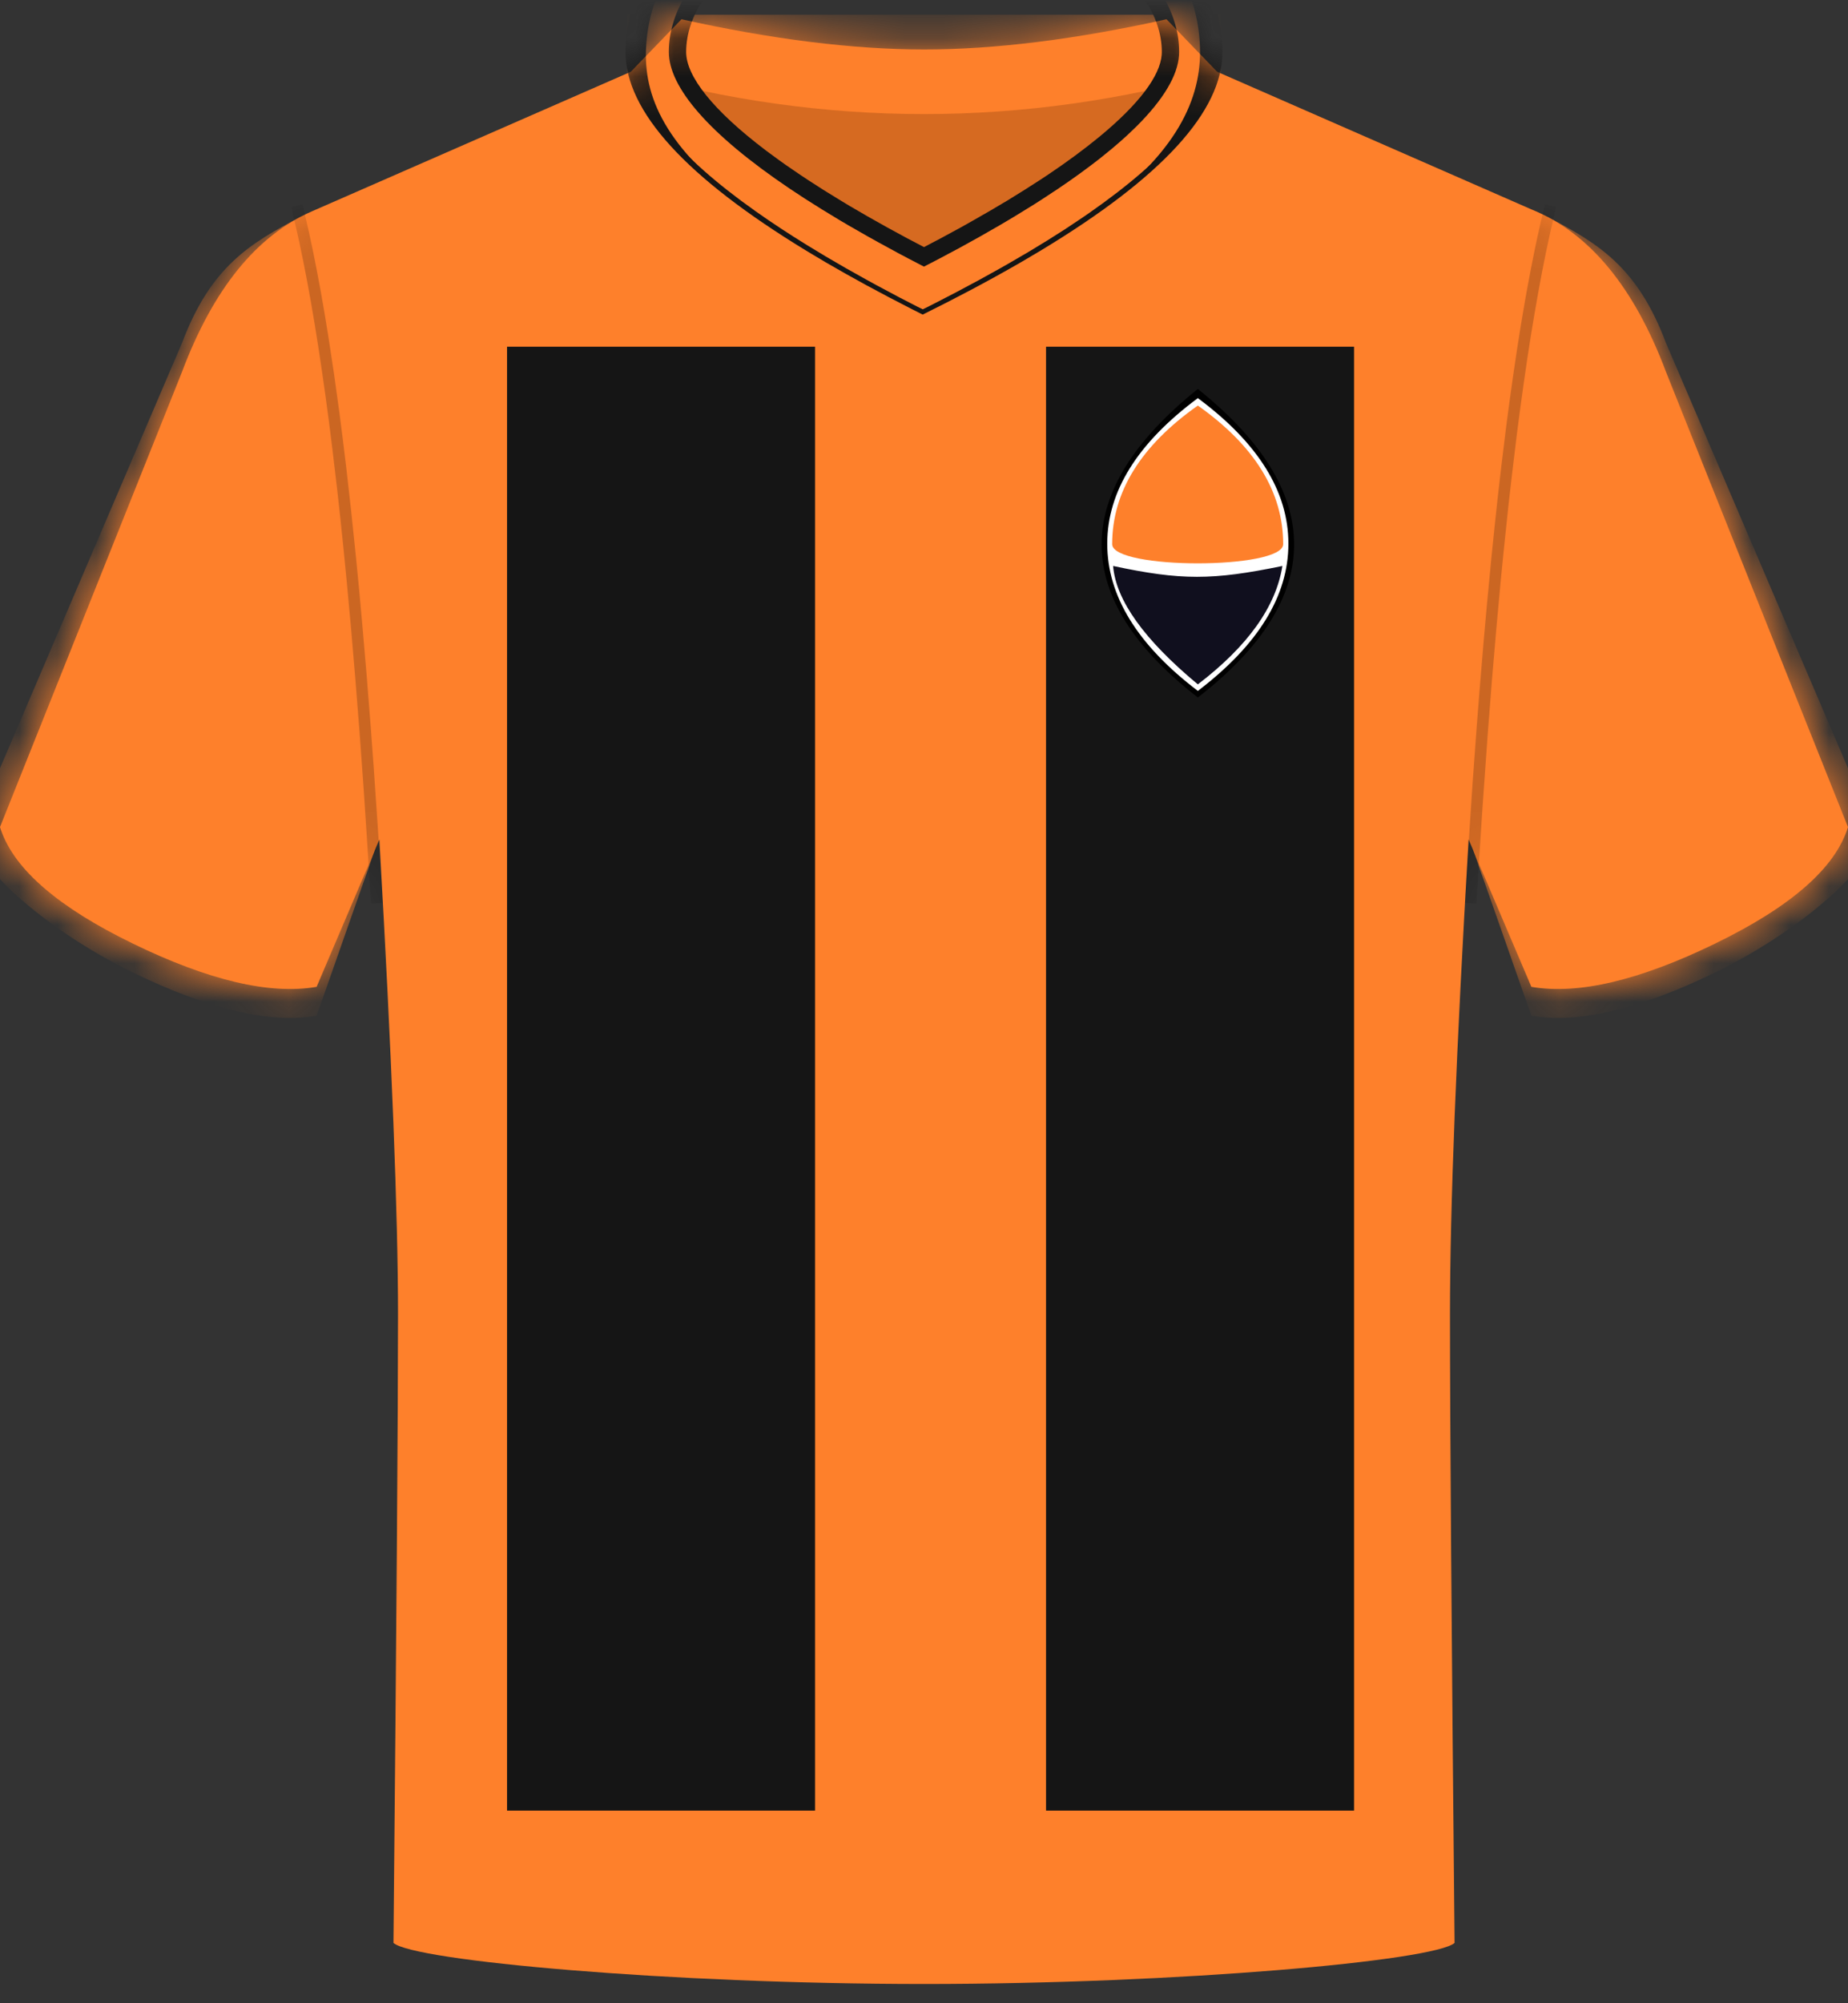
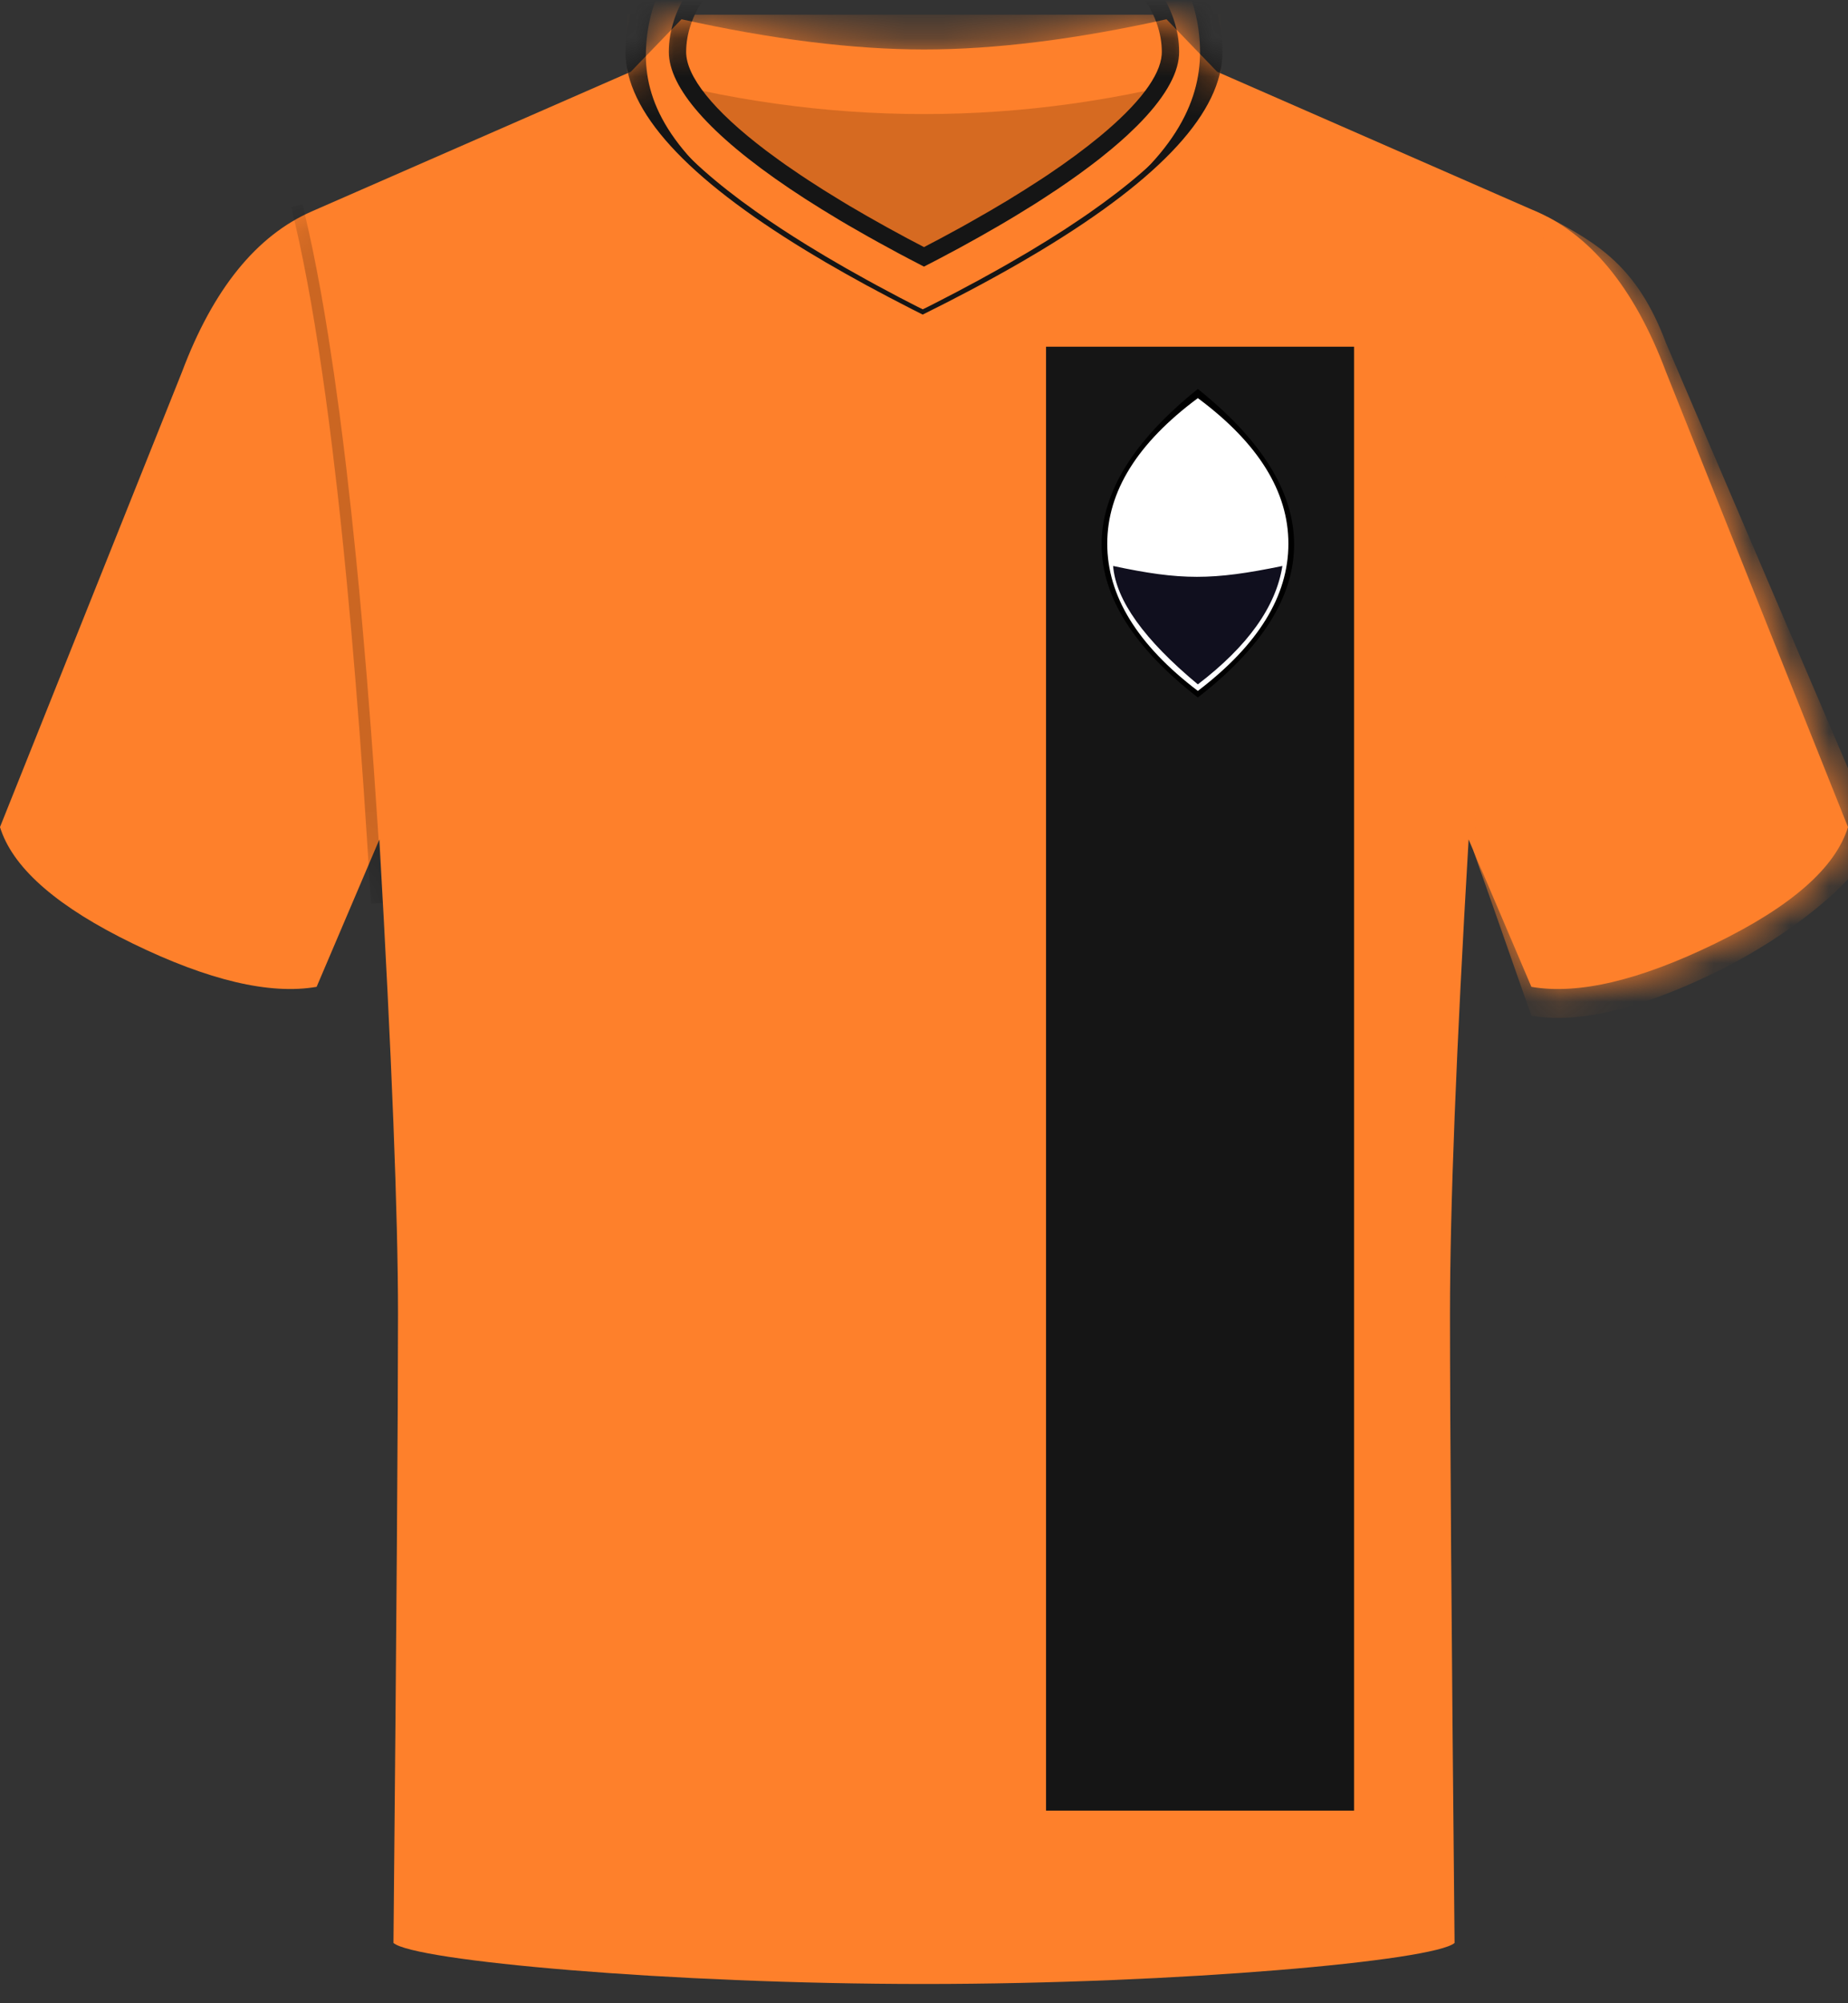
<svg xmlns="http://www.w3.org/2000/svg" xmlns:xlink="http://www.w3.org/1999/xlink" width="48" height="52" viewBox="0 0 48 52">
  <rect x="0" y="0" width="48" height="52" fill="#333333" stroke="none" />
  <defs>
    <path id="a" d="M10.22,49.935 C10.299,41.609 10.338,36.169 10.338,33.616 C10.338,31.062 10.177,26.954 9.854,21.291 L8.224,25.116 C7.011,25.326 5.418,24.951 3.446,23.991 C1.527,23.058 0.387,22.079 0.028,21.054 L0,20.969 L4.725,9.16 C5.534,7.006 6.661,5.614 8.106,4.984 L16.384,1.363 L17.701,0 C20.054,0.522 22.154,0.783 24.001,0.784 C25.838,0.785 27.938,0.524 30.299,0 L31.614,1.363 L39.776,4.935 C41.278,5.539 42.445,6.948 43.275,9.16 L48,20.969 C47.675,22.024 46.527,23.032 44.554,23.991 C42.582,24.951 40.989,25.326 39.776,25.116 L38.146,21.291 C37.823,26.758 37.662,30.866 37.662,33.616 C37.662,36.366 37.701,41.805 37.781,49.935 C37.246,50.399 30.623,51 24.001,51 C17.378,51 10.755,50.399 10.22,49.935 Z" />
    <path id="c" d="M4.998,3.279 L10.473,16.062 C10.148,17.118 8.25,18.65 6.277,19.61 C4.304,20.57 2.712,20.945 1.499,20.735 L0,16.466 L0.101,14.944 L0.206,13.481 L0.279,12.537 L0.391,11.171 L0.469,10.293 L0.548,9.441 L0.63,8.615 L0.756,7.424 L0.886,6.291 L0.975,5.569 L1.067,4.872 L1.16,4.202 L1.255,3.557 L1.352,2.938 L1.452,2.346 L1.553,1.779 L1.656,1.238 C1.673,1.15 1.691,1.063 1.708,0.978 L1.814,0.476 L1.922,0 C3.222,0.686 4.247,1.279 4.998,3.279 Z" />
-     <path id="d" d="M4.998,3.279 L10.473,16.062 C10.148,17.118 8.25,18.65 6.277,19.61 C4.304,20.57 2.712,20.945 1.499,20.735 L0,16.466 L0.101,14.944 L0.206,13.481 L0.279,12.537 L0.391,11.171 L0.469,10.293 L0.548,9.441 L0.63,8.615 L0.756,7.424 L0.886,6.291 L0.975,5.569 L1.067,4.872 L1.16,4.202 L1.255,3.557 L1.352,2.938 L1.452,2.346 L1.553,1.779 L1.656,1.238 C1.673,1.15 1.691,1.063 1.708,0.978 L1.814,0.476 L1.922,0 C3.222,0.686 4.247,1.279 4.998,3.279 Z" />
  </defs>
  <g fill="none" fill-rule="evenodd">
    <g transform="translate(0 .5)">
      <mask id="b" fill="#fff">
        <use xlink:href="#a" />
      </mask>
      <use xlink:href="#a" fill="#FE802B" />
      <polygon fill="#151515" points="27.17 8.5 35.17 8.5 35.17 46.5 27.17 46.5" mask="url(#b)" />
-       <polygon fill="#151515" points="13.17 8.5 21.17 8.5 21.17 46.5 13.17 46.5" mask="url(#b)" />
      <g mask="url(#b)">
        <g transform="translate(-.75 5.131)">
          <use xlink:href="#c" fill="#FE802B" transform="translate(39.027)" />
          <use xlink:href="#d" fill="#FE802B" transform="matrix(-1 0 0 1 10.473 0)" />
        </g>
      </g>
      <g fill="#000" fill-opacity=".2" fill-rule="nonzero" mask="url(#b)">
        <g transform="translate(7.565 4.805)">
          <path d="M0.291,0 L0.346,0.226 L0.454,0.698 L0.561,1.196 L0.665,1.72 L0.768,2.269 L0.868,2.844 L0.966,3.445 L1.11,4.394 L1.25,5.402 L1.34,6.105 L1.429,6.835 L1.558,7.978 L1.683,9.179 L1.764,10.011 L1.842,10.87 L1.957,12.206 L2.067,13.6 L2.138,14.562 L2.24,16.053 L2.339,17.602 L2.37,18.131 L2.071,18.149 L1.976,16.615 L1.878,15.137 L1.775,13.714 L1.667,12.348 L1.556,11.037 L1.44,9.781 L1.361,8.975 L1.28,8.194 L1.197,7.438 L1.068,6.349 L0.981,5.655 L0.891,4.985 L0.799,4.34 L0.706,3.72 L0.611,3.124 L0.514,2.554 L0.415,2.008 L0.314,1.487 L0.211,0.99 L0.106,0.519 C0.089,0.442 0.071,0.367 0.053,0.292 L0,0.072 L0.291,0 Z" />
-           <path d="M30.484,0.072 L30.775,0 L30.885,0.459 L30.992,0.944 C31.01,1.027 31.027,1.111 31.045,1.196 L31.149,1.72 L31.252,2.269 C31.269,2.362 31.285,2.457 31.302,2.553 L31.402,3.141 L31.499,3.755 L31.594,4.394 L31.688,5.059 L31.78,5.75 L31.913,6.835 L32,7.59 L32.084,8.372 L32.167,9.179 L32.287,10.437 L32.365,11.309 L32.478,12.664 L32.551,13.6 L32.657,15.052 L32.791,17.079 L32.855,18.131 L32.555,18.149 L32.493,17.12 L32.395,15.623 L32.259,13.714 L32.152,12.348 L32.04,11.037 L31.925,9.781 L31.845,8.975 L31.723,7.813 L31.638,7.069 L31.509,5.999 L31.42,5.317 L31.329,4.659 L31.237,4.027 L31.143,3.419 L31.046,2.836 L30.948,2.278 L30.849,1.744 L30.747,1.235 L30.643,0.751 L30.538,0.292 L30.484,0.072 Z" transform="matrix(-1 0 0 1 63.339 0)" />
        </g>
      </g>
      <g mask="url(#b)">
        <g transform="translate(16.247 -4.476)">
          <path fill="#D66A21" d="M1.003,5.976 L14.503,5.976 C11.939,9.199 9.689,10.811 7.753,10.811 C5.817,10.811 3.567,9.199 1.003,5.976 Z" />
          <path fill="#FE802B" d="M0.05,4.357 L15.455,4.357 L15.455,5.857 C12.888,6.577 10.32,6.937 7.753,6.937 C5.185,6.937 2.617,6.577 0.05,5.857 L0.05,4.357 Z" />
          <path fill="#151515" fill-rule="nonzero" d="M7.753,0.075 C11.993,0.075 15.43,2.426 15.43,5.325 C15.43,6.639 14.247,8.1 11.88,9.708 L11.45,9.993 C11.377,10.041 11.302,10.089 11.226,10.137 L10.759,10.427 C10.679,10.475 10.599,10.524 10.517,10.573 L10.013,10.867 C9.841,10.966 9.665,11.065 9.485,11.165 L8.932,11.465 C8.838,11.515 8.743,11.566 8.646,11.616 L8.057,11.921 C7.956,11.972 7.855,12.024 7.753,12.075 L7.151,11.768 C6.954,11.667 6.762,11.566 6.573,11.465 L6.021,11.165 C5.84,11.065 5.664,10.966 5.492,10.867 L4.989,10.573 L4.51,10.282 C4.354,10.185 4.203,10.089 4.055,9.993 L3.625,9.708 C1.258,8.1 0.075,6.639 0.075,5.325 C0.075,2.426 3.512,0.075 7.753,0.075 Z M7.753,1.575 C4.246,1.575 1.575,3.402 1.575,5.325 C1.575,5.951 2.26,6.833 3.656,7.889 L3.991,8.135 C4.049,8.177 4.108,8.219 4.168,8.261 L4.541,8.516 C4.605,8.559 4.671,8.603 4.737,8.646 L5.148,8.91 L5.585,9.179 C5.659,9.225 5.735,9.27 5.812,9.316 L6.287,9.592 L6.788,9.874 L7.314,10.16 L7.753,10.39 L8.191,10.16 L8.718,9.874 C8.803,9.826 8.888,9.779 8.971,9.732 L9.459,9.453 C9.618,9.361 9.772,9.269 9.922,9.179 L10.358,8.909 L10.77,8.645 C10.836,8.602 10.901,8.559 10.966,8.516 L11.339,8.26 L11.686,8.01 L12.008,7.766 L12.305,7.529 C13.348,6.67 13.884,5.943 13.927,5.397 L13.93,5.325 C13.93,3.402 11.259,1.575 7.753,1.575 Z" />
          <path fill="#FE802B" fill-rule="nonzero" d="M7.753,0.075 C11.993,0.075 14.923,2.426 14.923,5.325 C14.923,6.639 14.247,8.1 11.88,9.708 L11.45,9.993 C11.377,10.041 11.302,10.089 11.226,10.137 L10.759,10.427 C10.679,10.475 10.599,10.524 10.517,10.573 L10.013,10.867 C9.841,10.966 9.665,11.065 9.485,11.165 L8.932,11.465 C8.838,11.515 8.743,11.566 8.646,11.616 L8.057,11.921 C7.956,11.972 7.828,11.957 7.726,12.008 L7.151,11.768 C6.954,11.667 6.762,11.566 6.573,11.465 L6.021,11.165 C5.84,11.065 5.664,10.966 5.492,10.867 L4.989,10.573 L4.51,10.282 C4.354,10.185 4.203,10.089 4.055,9.993 L3.625,9.708 C1.258,8.1 0.529,6.726 0.529,5.412 C0.529,2.512 3.512,0.075 7.753,0.075 Z M7.753,1.125 C4.026,1.125 1.125,3.109 1.125,5.325 C1.125,6.239 2.161,7.455 4.264,8.872 L4.671,9.14 C4.811,9.23 4.955,9.321 5.103,9.412 L5.56,9.69 C5.638,9.736 5.718,9.783 5.798,9.83 L6.293,10.113 C6.377,10.161 6.463,10.209 6.55,10.256 L7.082,10.546 C7.173,10.595 7.265,10.643 7.358,10.692 L7.752,10.897 L8.147,10.692 L8.693,10.401 C8.87,10.304 9.044,10.208 9.213,10.113 L9.707,9.83 C9.868,9.736 10.025,9.643 10.177,9.55 L10.622,9.276 C10.694,9.23 10.765,9.185 10.834,9.14 L11.241,8.872 C11.636,8.606 11.992,8.347 12.312,8.097 L12.619,7.848 C12.766,7.725 12.904,7.605 13.033,7.486 L13.278,7.251 C13.976,6.555 14.341,5.936 14.377,5.412 L14.38,5.325 C14.38,3.109 11.479,1.125 7.753,1.125 Z" />
          <path fill="#151515" fill-rule="nonzero" d="M7.753,0 C3.476,0 0,2.377 0,5.325 C0,6.864 1.567,8.58 4.697,10.485 L5.191,10.78 C5.529,10.977 5.883,11.176 6.253,11.378 L6.821,11.681 L7.414,11.988 C7.514,12.039 7.616,12.09 7.719,12.142 L8.332,11.834 L8.919,11.529 C9.398,11.276 9.851,11.026 10.277,10.78 L10.776,10.485 C13.938,8.58 15.505,6.864 15.505,5.325 C15.505,2.377 12.03,0 7.753,0 Z M7.753,0.15 C11.956,0.15 15.355,2.474 15.355,5.325 C15.355,6.499 14.378,7.804 12.421,9.235 L12.03,9.514 C11.963,9.561 11.895,9.607 11.825,9.654 L11.398,9.938 L10.946,10.224 L10.469,10.514 L9.968,10.806 C9.882,10.855 9.796,10.905 9.708,10.954 L9.171,11.251 C8.987,11.351 8.8,11.451 8.608,11.552 L8.022,11.855 C7.922,11.906 7.821,11.957 7.719,12.008 C7.514,11.904 7.313,11.8 7.116,11.697 L6.538,11.389 C6.444,11.338 6.35,11.287 6.258,11.236 L5.717,10.933 L5.201,10.633 L4.71,10.336 C4.232,10.041 3.791,9.751 3.387,9.465 L2.996,9.182 C1.103,7.771 0.15,6.484 0.15,5.325 C0.15,2.474 3.549,0.15 7.753,0.15 Z" />
        </g>
      </g>
    </g>
    <g transform="translate(27 10)">
      <path fill="#000" d="M2.331,2.359 C3.289,1.402 4.829,1.04 6.953,1.273 C7.186,3.397 6.824,4.937 5.867,5.895 C4.909,6.853 3.383,7.2 1.29,6.936 C1.026,4.843 1.373,3.317 2.331,2.359 Z" transform="rotate(-45 4.113 4.113)" />
      <path fill="#FFF" d="M2.458,2.453 C3.415,1.495 4.861,1.159 6.794,1.445 C7.079,3.378 6.743,4.823 5.785,5.78 C4.828,6.738 3.373,7.084 1.42,6.819 C1.154,4.866 1.5,3.41 2.458,2.453 Z" transform="rotate(-45 4.113 4.126)" />
      <path fill="#100F1E" d="M2.903,3.272 C3.885,4.785 4.46,5.36 6.012,6.381 C5.145,7.011 3.903,7.218 2.286,7.001 C2.119,5.196 2.325,3.952 2.903,3.272 Z" transform="rotate(-45 4.121 5.178)" />
-       <path fill="#FE802B" d="M2.019,2.339 C2.976,1.382 4.349,1.058 6.137,1.368 C6.443,3.152 6.117,4.522 5.16,5.48 C4.691,5.949 1.55,2.808 2.019,2.339 Z" transform="rotate(-45 4.11 3.391)" />
    </g>
  </g>
</svg>